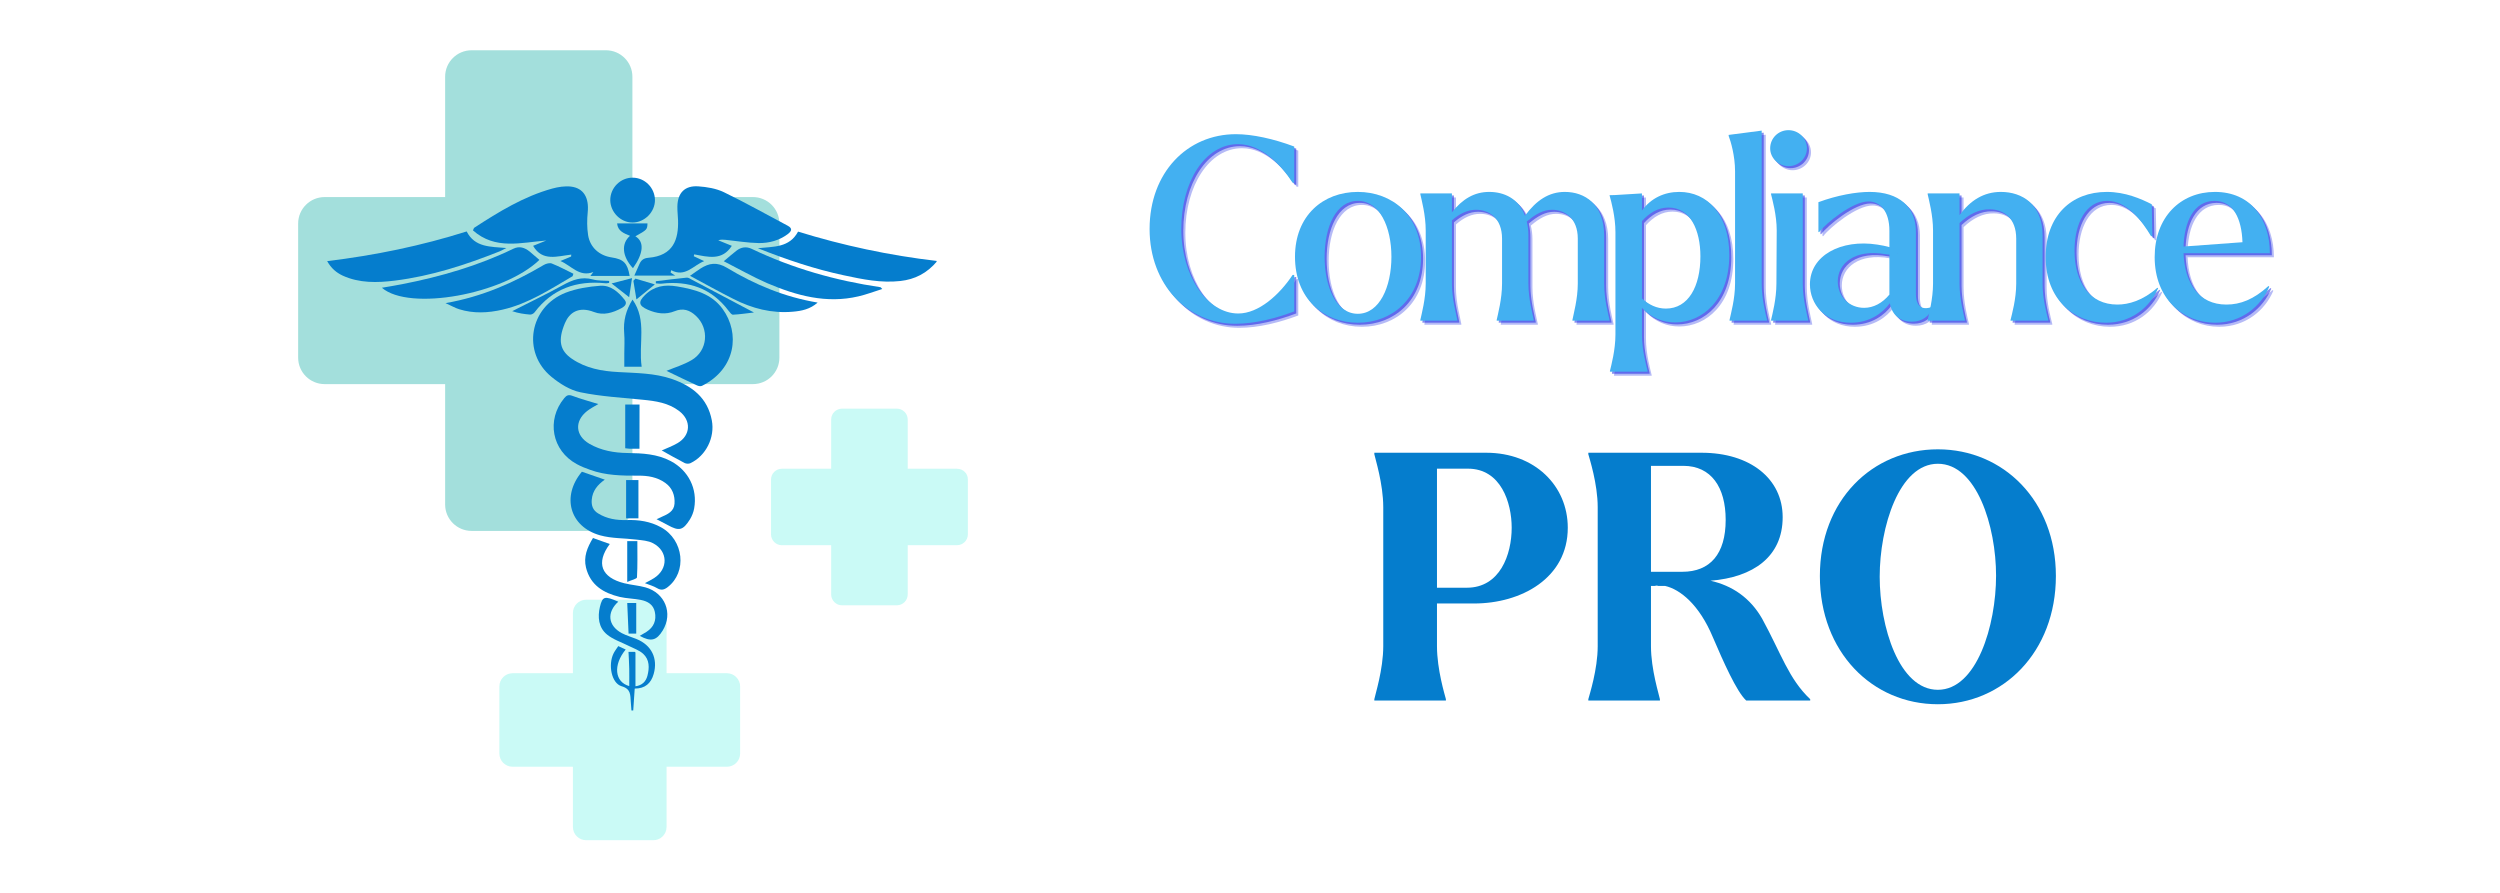
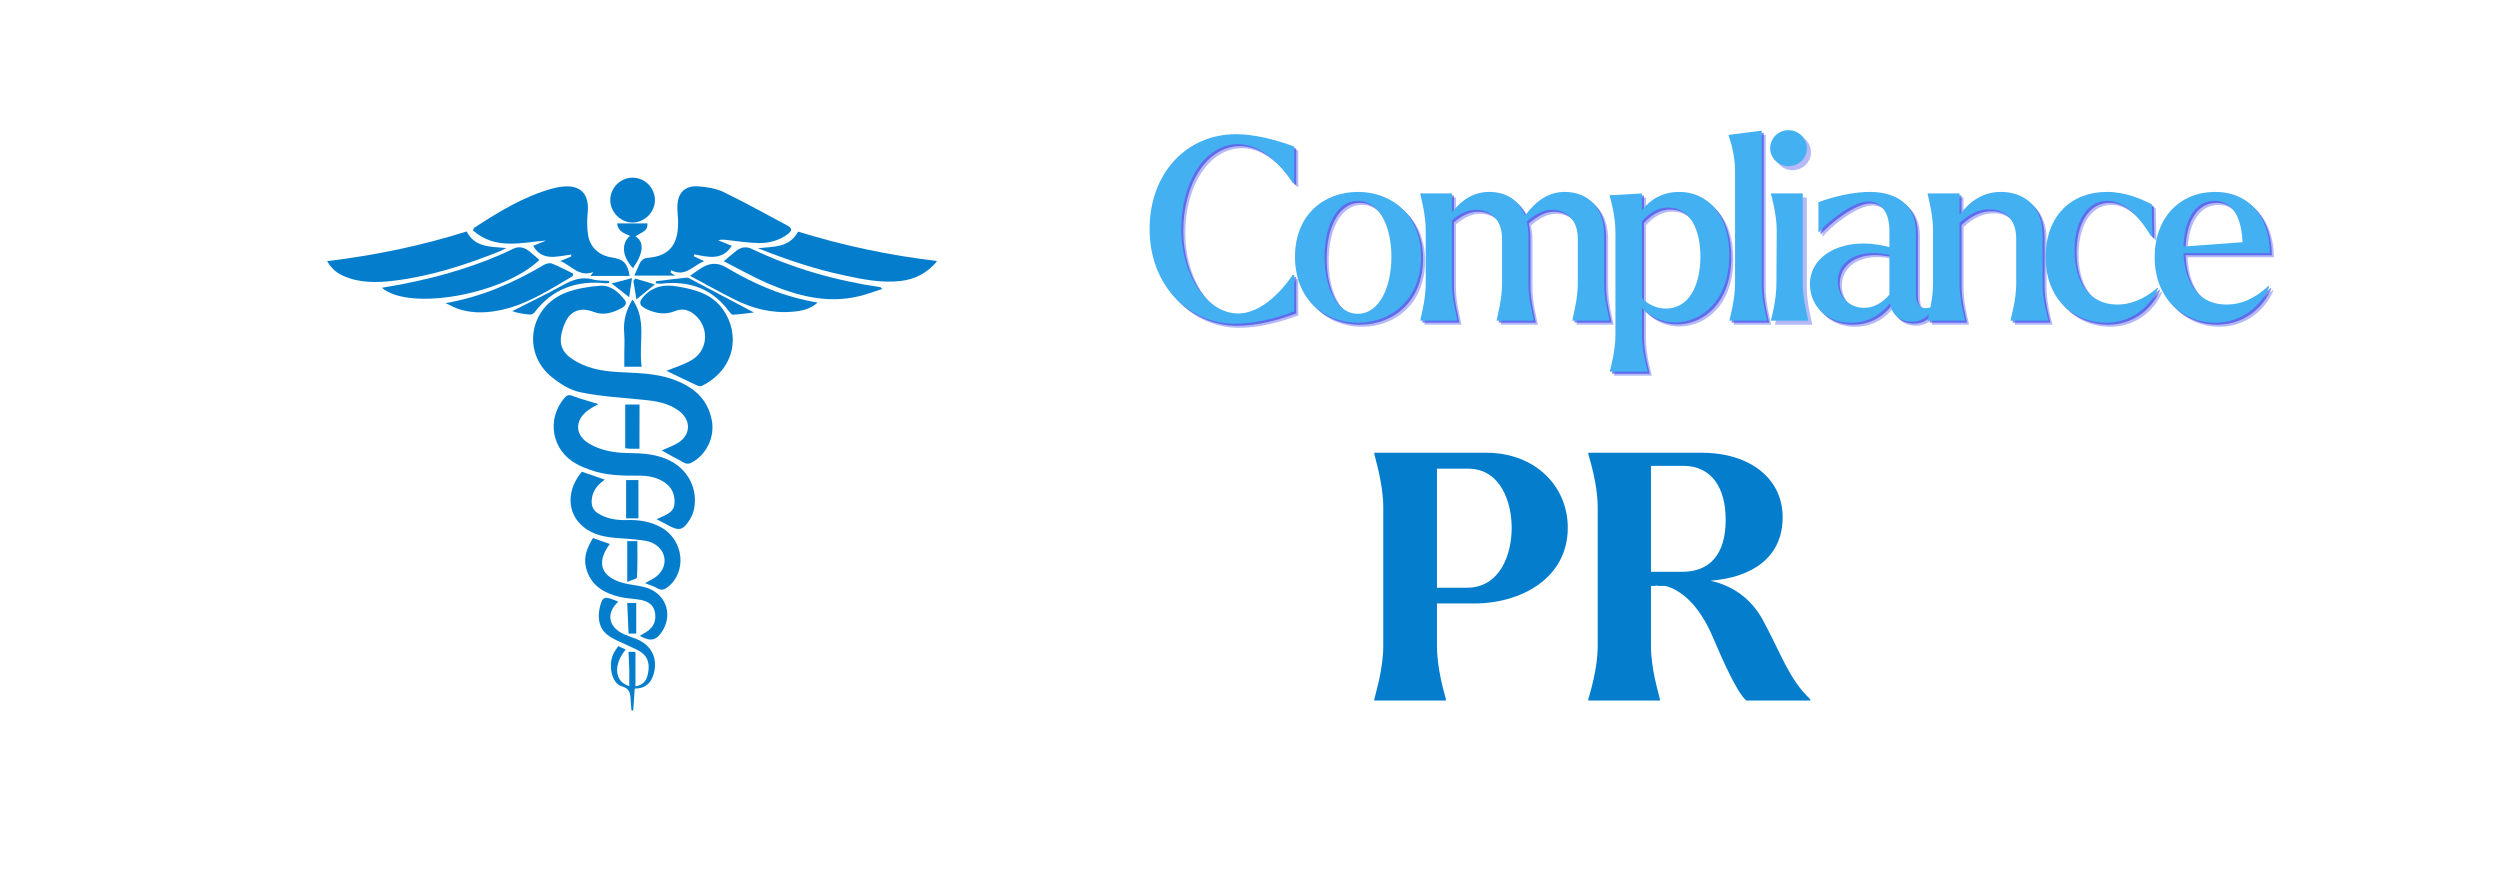
<svg xmlns="http://www.w3.org/2000/svg" width="350" zoomAndPan="magnify" viewBox="0 0 262.5 93.75" height="125" preserveAspectRatio="xMidYMid meet" version="1.0">
  <defs>
    <filter x="0%" y="0%" width="100%" height="100%" id="f5e4b6a3f5">
      <feColorMatrix values="0 0 0 0 1 0 0 0 0 1 0 0 0 0 1 0 0 0 1 0" color-interpolation-filters="sRGB" />
    </filter>
    <g />
    <mask id="fcff39db5b">
      <g filter="url(#f5e4b6a3f5)">
        <rect x="-26.25" width="315" fill="#000000" y="-9.375" height="112.5" fill-opacity="0.36" />
      </g>
    </mask>
    <clipPath id="cb5905b353">
      <path d="M 0.305 0.238 L 51 0.238 L 51 51 L 0.305 51 Z M 0.305 0.238 " clip-rule="nonzero" />
    </clipPath>
    <clipPath id="a526899799">
      <path d="M 21 37 L 70.645 37 L 70.645 83.262 L 21 83.262 Z M 21 37 " clip-rule="nonzero" />
    </clipPath>
    <clipPath id="26960221fd">
-       <rect x="0" width="71" y="0" height="84" />
-     </clipPath>
+       </clipPath>
    <clipPath id="e3ababc49f">
      <path d="M 34.348 24 L 54 24 L 54 30 L 34.348 30 Z M 34.348 24 " clip-rule="nonzero" />
    </clipPath>
    <clipPath id="583619bd0b">
      <path d="M 79 24 L 98.344 24 L 98.344 30 L 79 30 Z M 79 24 " clip-rule="nonzero" />
    </clipPath>
    <clipPath id="aebdddc6be">
      <path d="M 62 62 L 69 62 L 69 74.602 L 62 74.602 Z M 62 62 " clip-rule="nonzero" />
    </clipPath>
    <clipPath id="f61b11bd86">
      <path d="M 64 18.676 L 69 18.676 L 69 24 L 64 24 Z M 64 18.676 " clip-rule="nonzero" />
    </clipPath>
  </defs>
  <g mask="url(#fcff39db5b)">
    <g transform="matrix(1, 0, 0, 1, 31, 5)">
      <g clip-path="url(#26960221fd)">
        <g clip-path="url(#cb5905b353)">
          <path fill="#00a79d" d="M 48.051 15.691 L 35.402 15.691 L 35.402 3.055 C 35.402 1.52 34.156 0.277 32.617 0.277 L 18.52 0.277 C 16.984 0.277 15.738 1.52 15.738 3.055 L 15.738 15.691 L 3.09 15.691 C 1.551 15.691 0.305 16.938 0.305 18.473 L 0.305 32.551 C 0.305 34.09 1.551 35.332 3.09 35.332 L 15.738 35.332 L 15.738 47.969 C 15.738 49.504 16.984 50.746 18.52 50.746 L 32.617 50.746 C 34.156 50.746 35.402 49.504 35.402 47.969 L 35.402 35.332 L 48.051 35.332 C 49.59 35.332 50.836 34.09 50.836 32.551 L 50.836 18.473 C 50.836 16.938 49.59 15.691 48.051 15.691 Z M 48.051 15.691 " fill-opacity="1" fill-rule="nonzero" />
        </g>
        <g clip-path="url(#a526899799)">
          <path fill="#6bf2e5" d="M 46.715 67.078 L 46.715 74.117 C 46.715 74.887 46.094 75.508 45.324 75.508 L 38.988 75.508 L 38.988 81.836 C 38.988 82.602 38.367 83.223 37.598 83.223 L 30.551 83.223 C 29.781 83.223 29.156 82.602 29.156 81.836 L 29.156 75.508 L 22.824 75.508 C 22.055 75.508 21.434 74.887 21.434 74.117 L 21.434 67.078 C 21.434 66.309 22.055 65.688 22.824 65.688 L 29.156 65.688 L 29.156 59.359 C 29.156 58.594 29.781 57.969 30.551 57.969 L 37.598 57.969 C 38.367 57.969 38.988 58.594 38.988 59.359 L 38.988 65.688 L 45.324 65.688 C 46.074 65.688 46.715 66.309 46.715 67.078 Z M 69.488 44.219 L 64.309 44.219 L 64.309 39.043 C 64.309 38.422 63.797 37.91 63.172 37.91 L 57.406 37.91 C 56.785 37.91 56.273 38.422 56.273 39.043 L 56.273 44.219 L 51.09 44.219 C 50.469 44.219 49.957 44.73 49.957 45.352 L 49.957 51.113 C 49.957 51.734 50.469 52.246 51.09 52.246 L 56.273 52.246 L 56.273 57.422 C 56.273 58.043 56.785 58.555 57.406 58.555 L 63.172 58.555 C 63.797 58.555 64.309 58.043 64.309 57.422 L 64.309 52.246 L 69.488 52.246 C 70.113 52.246 70.625 51.734 70.625 51.113 L 70.625 45.352 C 70.645 44.73 70.129 44.219 69.488 44.219 Z M 69.488 44.219 " fill-opacity="1" fill-rule="nonzero" />
        </g>
      </g>
    </g>
  </g>
  <path fill="#057dcd" d="M 69.48 47.297 C 69.961 47.078 70.582 46.855 71.145 46.527 C 72.527 45.715 72.609 44.16 71.324 43.168 C 70.191 42.297 68.848 42.105 67.477 41.973 C 65.301 41.754 63.094 41.633 60.957 41.191 C 59.867 40.973 58.781 40.289 57.902 39.566 C 54.773 37 55.586 32.23 59.395 30.734 C 60.527 30.297 61.801 30.094 63.023 30.004 C 64.117 29.926 64.93 30.656 65.582 31.477 C 65.922 31.898 65.559 32.191 65.25 32.359 C 64.348 32.84 63.375 33.152 62.371 32.762 C 60.699 32.109 59.754 32.891 59.324 33.914 C 58.562 35.719 58.773 36.812 60.066 37.684 C 61.531 38.676 63.203 38.977 64.93 39.066 C 66.824 39.176 68.738 39.168 70.562 39.797 C 72.688 40.539 74.293 41.773 74.742 44.141 C 75.082 45.926 74.133 47.867 72.477 48.641 C 72.316 48.711 72.055 48.699 71.895 48.621 C 71.055 48.191 70.242 47.719 69.48 47.297 Z M 69.48 47.297 " fill-opacity="1" fill-rule="nonzero" />
  <path fill="#057dcd" d="M 70.414 28.621 C 70.512 28.68 70.602 28.75 70.902 28.941 C 69.359 28.941 68.016 28.941 66.602 28.941 C 66.781 28.539 66.973 28.129 67.145 27.719 C 67.324 27.309 67.594 27.105 68.086 27.066 C 70.715 26.855 71.254 25.113 71.195 23.137 C 71.184 22.656 71.113 22.164 71.125 21.684 C 71.145 20.262 71.895 19.469 73.32 19.566 C 74.23 19.629 75.195 19.789 76.008 20.18 C 78.281 21.281 80.488 22.527 82.723 23.707 C 83.305 24.02 83.043 24.328 82.703 24.59 C 81.812 25.254 80.758 25.531 79.676 25.523 C 78.512 25.504 77.348 25.301 76.188 25.184 C 75.945 25.164 75.707 25.133 75.414 25.23 C 75.895 25.434 76.379 25.625 76.84 25.812 C 75.824 27.406 74.344 26.977 72.887 26.707 C 72.879 26.777 72.859 26.848 72.848 26.906 C 73.188 27.066 73.52 27.227 73.941 27.418 C 72.777 27.867 71.965 29.152 70.473 28.371 C 70.453 28.449 70.434 28.539 70.414 28.621 Z M 70.414 28.621 " fill-opacity="1" fill-rule="nonzero" />
  <path fill="#057dcd" d="M 61.992 28.973 C 62.152 28.762 62.23 28.66 62.301 28.562 C 60.828 29.133 60.008 27.898 58.844 27.406 C 59.273 27.227 59.613 27.086 59.965 26.938 C 59.977 26.867 59.977 26.797 59.984 26.734 C 58.523 26.895 56.949 27.496 55.977 25.812 C 56.406 25.633 56.887 25.441 57.359 25.254 C 54.703 25.465 52.008 26.266 49.66 24.191 C 49.742 24.031 49.75 23.938 49.801 23.91 C 52.379 22.234 54.992 20.629 57.992 19.797 C 58.613 19.629 59.305 19.52 59.938 19.59 C 61.289 19.75 61.859 20.762 61.711 22.285 C 61.629 23.078 61.629 23.898 61.75 24.68 C 61.949 25.973 62.922 26.836 64.215 27.027 C 65.48 27.219 65.883 27.617 66.113 28.973 C 64.77 28.973 63.426 28.973 61.992 28.973 Z M 61.992 28.973 " fill-opacity="1" fill-rule="nonzero" />
  <path fill="#057dcd" d="M 62.824 42.426 C 62.422 42.664 62.012 42.875 61.648 43.156 C 60.297 44.219 60.406 45.742 61.883 46.598 C 63.113 47.309 64.488 47.547 65.891 47.566 C 67.453 47.59 69.008 47.66 70.441 48.422 C 72.285 49.402 73.258 51.328 72.887 53.383 C 72.816 53.785 72.656 54.184 72.449 54.527 C 71.707 55.707 71.305 55.789 70.121 55.137 C 69.762 54.938 69.391 54.746 68.938 54.516 C 69.16 54.414 69.309 54.344 69.469 54.273 C 70.113 53.996 70.773 53.684 70.824 52.891 C 70.883 52.031 70.602 51.238 69.859 50.707 C 69.008 50.094 68.016 49.934 67.016 49.945 C 65.301 49.953 63.594 49.926 61.961 49.332 C 61.48 49.164 61 48.973 60.559 48.73 C 57.941 47.309 57.348 44.09 59.246 41.805 C 59.496 41.504 59.695 41.414 60.098 41.562 C 60.98 41.895 61.891 42.133 62.824 42.426 Z M 62.824 42.426 " fill-opacity="1" fill-rule="nonzero" />
  <g clip-path="url(#e3ababc49f)">
    <path fill="#057dcd" d="M 34.352 27.418 C 39.406 26.805 44.246 25.805 49 24.301 C 49.852 25.984 51.484 25.895 53.16 26.043 C 52.859 26.195 52.668 26.305 52.457 26.395 C 48.898 27.809 45.27 28.992 41.449 29.465 C 39.605 29.695 37.742 29.742 35.984 28.941 C 35.312 28.621 34.781 28.18 34.352 27.418 Z M 34.352 27.418 " fill-opacity="1" fill-rule="nonzero" />
  </g>
  <g clip-path="url(#583619bd0b)">
    <path fill="#057dcd" d="M 98.414 27.406 C 97.328 28.711 96.047 29.332 94.551 29.504 C 92.539 29.734 90.574 29.332 88.617 28.91 C 85.57 28.262 82.621 27.277 79.574 26.062 C 81.238 25.883 82.883 26.023 83.797 24.32 C 88.508 25.773 93.34 26.816 98.414 27.406 Z M 98.414 27.406 " fill-opacity="1" fill-rule="nonzero" />
  </g>
  <path fill="#057dcd" d="M 69.98 38.938 C 70.832 38.586 71.777 38.305 72.598 37.824 C 74.32 36.84 74.512 34.496 73.059 33.152 C 72.418 32.551 71.707 32.32 70.852 32.672 C 69.883 33.07 68.938 32.922 68.016 32.52 C 67.055 32.098 66.992 31.699 67.727 30.977 C 68.68 30.035 69.789 29.855 71.094 30.074 C 72.949 30.387 74.723 30.848 75.875 32.441 C 77.719 34.977 77.289 38.715 73.711 40.512 C 73.57 40.582 73.34 40.539 73.188 40.469 C 72.105 39.969 71.035 39.449 69.98 38.938 Z M 69.98 38.938 " fill-opacity="1" fill-rule="nonzero" />
  <path fill="#057dcd" d="M 61.098 49.531 C 61.871 49.805 62.645 50.074 63.504 50.363 C 62.734 50.906 62.211 51.547 62.133 52.48 C 62.082 53.113 62.273 53.582 62.793 53.902 C 63.715 54.477 64.738 54.637 65.812 54.605 C 67.062 54.566 68.285 54.746 69.41 55.367 C 71.805 56.691 72.168 60.059 70.102 61.652 C 69.719 61.945 69.41 62.004 68.988 61.754 C 68.617 61.531 68.195 61.422 67.715 61.23 C 68.066 61.043 68.387 60.891 68.68 60.699 C 70.18 59.738 70.152 57.875 68.578 57.043 C 68.066 56.77 67.426 56.73 66.832 56.66 C 65.559 56.5 64.227 56.551 63.016 56.211 C 59.805 55.309 58.934 52.109 61.098 49.531 Z M 61.098 49.531 " fill-opacity="1" fill-rule="nonzero" />
  <path fill="#057dcd" d="M 56.637 27.289 C 52.898 30.895 42.984 32.711 40.098 30.215 C 40.867 30.086 41.57 29.965 42.262 29.832 C 46.281 29.043 50.203 27.91 53.91 26.113 C 54.531 25.812 55.094 25.996 55.605 26.406 C 55.957 26.695 56.297 26.996 56.637 27.289 Z M 56.637 27.289 " fill-opacity="1" fill-rule="nonzero" />
  <path fill="#057dcd" d="M 75.996 27.43 C 76.547 26.965 76.918 26.645 77.301 26.344 C 77.801 25.945 78.352 25.855 78.934 26.133 C 83.223 28.18 87.746 29.465 92.449 30.156 C 92.469 30.156 92.477 30.184 92.637 30.344 C 91.746 30.625 90.965 30.926 90.141 31.117 C 86.773 31.91 83.613 31.035 80.559 29.734 C 79.023 29.062 77.57 28.23 75.996 27.43 Z M 75.996 27.43 " fill-opacity="1" fill-rule="nonzero" />
  <path fill="#057dcd" d="M 72.449 28.961 C 72.93 28.629 73.219 28.41 73.531 28.211 C 74.453 27.617 75.273 27.477 76.348 28.129 C 79.254 29.883 82.371 31.188 85.852 31.77 C 85.07 32.469 84.168 32.652 83.234 32.73 C 81.027 32.922 78.973 32.391 77.027 31.398 C 75.523 30.645 74.062 29.824 72.449 28.961 Z M 72.449 28.961 " fill-opacity="1" fill-rule="nonzero" />
  <path fill="#057dcd" d="M 60.125 29 C 57.77 30.375 55.484 31.891 52.77 32.512 C 51.254 32.863 49.719 32.941 48.215 32.469 C 47.785 32.34 47.395 32.098 46.781 31.828 C 50.664 31.148 53.961 29.672 57.117 27.809 C 57.348 27.68 57.719 27.578 57.941 27.668 C 58.715 27.98 59.453 28.371 60.207 28.742 C 60.176 28.82 60.156 28.91 60.125 29 Z M 60.125 29 " fill-opacity="1" fill-rule="nonzero" />
  <path fill="#057dcd" d="M 62.262 56.492 C 62.883 56.711 63.453 56.922 64.027 57.121 C 62.543 59.105 63.125 60.641 65.551 61.242 C 66.281 61.422 67.043 61.473 67.766 61.672 C 69.84 62.254 70.684 64.398 69.59 66.195 C 68.938 67.258 68.355 67.418 67.176 66.766 C 67.434 66.605 67.676 66.477 67.895 66.336 C 68.637 65.855 68.949 65.141 68.758 64.25 C 68.598 63.469 67.996 63.137 67.305 62.996 C 66.562 62.848 65.801 62.848 65.07 62.676 C 63.375 62.266 61.992 61.453 61.531 59.598 C 61.258 58.477 61.648 57.504 62.262 56.492 Z M 62.262 56.492 " fill-opacity="1" fill-rule="nonzero" />
  <g clip-path="url(#aebdddc6be)">
    <path fill="#057dcd" d="M 64.918 63.176 C 63.684 64.309 63.836 65.695 65.281 66.477 C 65.77 66.734 66.32 66.887 66.832 67.098 C 68.418 67.738 69.098 69.141 68.637 70.766 C 68.355 71.758 67.734 72.301 66.645 72.301 C 66.582 73.164 66.531 73.996 66.473 74.836 C 66.422 74.836 66.371 74.836 66.32 74.836 C 66.293 74.445 66.262 74.055 66.23 73.664 C 66.172 72.973 66.262 72.34 65.258 72.051 C 64.207 71.738 63.836 69.812 64.418 68.621 C 64.547 68.359 64.727 68.129 64.918 67.84 C 65.188 67.961 65.441 68.078 65.699 68.199 C 64.355 69.832 64.539 71.609 66.07 72.039 C 66.07 71.438 66.082 70.836 66.07 70.234 C 66.062 69.652 66.02 69.07 65.992 68.449 C 66.262 68.449 66.473 68.449 66.664 68.449 C 66.691 68.48 66.723 68.5 66.723 68.52 C 66.723 69.695 66.723 70.855 66.723 72.059 C 67.414 71.969 67.816 71.566 67.977 70.965 C 68.195 70.133 68.215 69.262 67.523 68.641 C 67.113 68.27 66.531 68.078 66.02 67.82 C 65.25 67.43 64.379 67.156 63.727 66.617 C 62.852 65.895 62.734 64.793 62.992 63.719 C 63.266 62.598 63.477 62.555 64.918 63.176 Z M 64.918 63.176 " fill-opacity="1" fill-rule="nonzero" />
  </g>
  <g clip-path="url(#f61b11bd86)">
    <path fill="#057dcd" d="M 66.414 23.367 C 65.168 23.367 64.098 22.285 64.078 21.031 C 64.066 19.73 65.141 18.645 66.434 18.656 C 67.695 18.656 68.746 19.707 68.77 20.98 C 68.789 22.254 67.684 23.367 66.414 23.367 Z M 66.414 23.367 " fill-opacity="1" fill-rule="nonzero" />
  </g>
  <path fill="#057dcd" d="M 67.375 38.504 C 66.691 38.504 66.191 38.504 65.551 38.504 C 65.551 38.043 65.551 37.594 65.551 37.152 C 65.551 36.422 65.602 35.688 65.539 34.957 C 65.43 33.695 65.73 32.551 66.414 31.457 C 67.965 33.633 67.023 36.098 67.375 38.504 Z M 67.375 38.504 " fill-opacity="1" fill-rule="nonzero" />
  <path fill="#057dcd" d="M 66.152 24.762 C 65.52 24.5 64.867 24.27 64.797 23.457 C 65.891 23.457 66.945 23.457 67.984 23.457 C 67.965 24.098 67.945 24.129 66.715 24.812 C 67.676 25.383 67.574 26.598 66.461 28.16 C 65.328 26.945 65.199 25.574 66.152 24.762 Z M 66.152 24.762 " fill-opacity="1" fill-rule="nonzero" />
  <path fill="#057dcd" d="M 67.145 47.117 C 66.762 47.117 66.453 47.117 66.141 47.117 C 66 47.117 65.859 47.086 65.648 47.066 C 65.648 45.531 65.648 44.031 65.648 42.477 C 66.113 42.477 66.613 42.477 67.152 42.477 C 67.145 44 67.145 45.504 67.145 47.117 Z M 67.145 47.117 " fill-opacity="1" fill-rule="nonzero" />
  <path fill="#057dcd" d="M 68.859 29.531 C 69.941 29.402 71.023 29.254 72.105 29.152 C 72.277 29.133 72.469 29.273 72.637 29.363 C 74.754 30.477 76.859 31.59 79.164 32.812 C 78.344 32.902 77.648 33.012 76.957 33.043 C 76.816 33.051 76.629 32.801 76.508 32.641 C 74.723 30.266 72.316 29.453 69.449 29.785 C 69.258 29.805 69.059 29.762 68.867 29.754 C 68.859 29.664 68.859 29.594 68.859 29.531 Z M 68.859 29.531 " fill-opacity="1" fill-rule="nonzero" />
  <path fill="#057dcd" d="M 63.957 29.703 C 63.824 29.723 63.695 29.762 63.566 29.742 C 60.539 29.434 58 30.316 56.125 32.801 C 56.027 32.93 55.805 33.043 55.656 33.031 C 55.035 32.98 54.414 32.891 53.781 32.672 C 55.547 31.77 57.328 30.918 59.055 29.965 C 60.086 29.395 61.07 29.012 62.262 29.344 C 62.805 29.492 63.395 29.453 63.965 29.492 C 63.965 29.562 63.965 29.633 63.957 29.703 Z M 63.957 29.703 " fill-opacity="1" fill-rule="nonzero" />
  <path fill="#057dcd" d="M 65.742 50.406 C 66.191 50.406 66.602 50.406 67.035 50.406 C 67.035 51.758 67.035 53.062 67.035 54.426 C 66.582 54.426 66.191 54.426 65.742 54.426 C 65.742 53.094 65.742 51.789 65.742 50.406 Z M 65.742 50.406 " fill-opacity="1" fill-rule="nonzero" />
  <path fill="#057dcd" d="M 65.859 56.82 C 66.23 56.82 66.562 56.82 66.922 56.82 C 66.922 58.105 66.953 59.367 66.883 60.621 C 66.875 60.781 66.312 60.902 65.859 61.102 C 65.859 59.547 65.859 58.227 65.859 56.82 Z M 65.859 56.82 " fill-opacity="1" fill-rule="nonzero" />
-   <path fill="#057dcd" d="M 66.805 66.527 C 66.461 66.527 66.262 66.527 66 66.527 C 65.949 65.453 65.91 64.422 65.859 63.316 C 66.18 63.316 66.473 63.316 66.805 63.316 C 66.805 64.359 66.805 65.414 66.805 66.527 Z M 66.805 66.527 " fill-opacity="1" fill-rule="nonzero" />
+   <path fill="#057dcd" d="M 66.805 66.527 C 66.461 66.527 66.262 66.527 66 66.527 C 65.949 65.453 65.91 64.422 65.859 63.316 C 66.18 63.316 66.473 63.316 66.805 63.316 Z M 66.805 66.527 " fill-opacity="1" fill-rule="nonzero" />
  <path fill="#057dcd" d="M 66.723 29.254 C 67.363 29.441 67.996 29.633 68.758 29.863 C 68.035 30.445 67.504 30.875 66.824 31.438 C 66.703 30.734 66.602 30.113 66.504 29.484 C 66.574 29.402 66.652 29.324 66.723 29.254 Z M 66.723 29.254 " fill-opacity="1" fill-rule="nonzero" />
  <path fill="#057dcd" d="M 66.363 29.203 C 66.23 30.023 66.152 30.574 66.062 31.207 C 65.441 30.727 64.93 30.324 64.215 29.762 C 64.949 29.574 65.539 29.414 66.363 29.203 Z M 66.363 29.203 " fill-opacity="1" fill-rule="nonzero" />
  <g fill="#0c1be1" fill-opacity="0.302">
    <g transform="translate(120.336, 34.094)">
      <g>
        <path d="M 9.781 0.328 C 11.844 0.328 14.016 -0.234 15.984 -0.969 L 15.984 -4.797 L 15.812 -4.797 C 14.422 -2.703 12.25 -0.75 10.109 -0.75 C 6.891 -0.75 4.125 -4.641 4.125 -9.656 C 4.125 -14.594 6.625 -18.531 10.078 -18.531 C 12.547 -18.531 14.594 -16.359 15.812 -14.484 L 15.984 -14.484 L 15.984 -18.281 C 13.812 -19.094 11.609 -19.578 9.859 -19.578 C 4.75 -19.578 0.797 -15.547 0.797 -9.625 C 0.797 -3.75 4.828 0.328 9.781 0.328 Z M 9.781 0.328 " />
      </g>
    </g>
  </g>
  <g fill="#0c1be1" fill-opacity="0.302">
    <g transform="translate(135.698, 34.094)">
      <g>
        <path d="M 7.297 0.219 C 10.906 0.219 13.938 -2.328 13.938 -6.703 C 13.938 -11.047 10.906 -13.516 7.297 -13.516 C 3.672 -13.516 0.703 -11.047 0.703 -6.703 C 0.703 -2.328 3.672 0.219 7.297 0.219 Z M 7.297 -0.719 C 5.016 -0.719 3.812 -3.562 3.812 -6.703 C 3.812 -9.844 5.016 -12.578 7.297 -12.578 C 9.578 -12.578 10.828 -9.844 10.828 -6.703 C 10.828 -3.547 9.578 -0.719 7.297 -0.719 Z M 7.297 -0.719 " />
      </g>
    </g>
  </g>
  <g fill="#0c1be1" fill-opacity="0.302">
    <g transform="translate(148.486, 34.094)">
      <g>
        <path d="M 20.375 -3.891 L 20.375 -8.953 C 20.375 -12.219 18.344 -13.516 16.25 -13.516 C 14.562 -13.516 13.25 -12.625 12.062 -11.016 C 11.422 -12.797 9.891 -13.516 8.312 -13.516 C 6.734 -13.516 5.5 -12.766 4.391 -11.375 L 4.391 -13.359 L 1.078 -13.359 L 1.078 -13.266 C 1.203 -12.688 1.641 -11.078 1.641 -9.469 L 1.641 -3.891 C 1.641 -2.281 1.203 -0.672 1.078 -0.078 L 1.078 0 L 4.953 0 L 4.953 -0.078 C 4.859 -0.672 4.391 -2.281 4.391 -3.891 L 4.391 -10.531 C 5.234 -11.266 6.062 -11.641 6.922 -11.641 C 8.312 -11.641 9.656 -10.75 9.656 -8.609 L 9.656 -3.891 C 9.656 -2.281 9.219 -0.672 9.094 -0.078 L 9.094 0 L 12.984 0 L 12.984 -0.078 C 12.875 -0.672 12.422 -2.281 12.422 -3.891 L 12.422 -8.953 C 12.422 -9.484 12.359 -9.969 12.25 -10.406 C 13.188 -11.203 14 -11.641 14.906 -11.641 C 16.281 -11.641 17.609 -10.719 17.609 -8.609 L 17.609 -3.891 C 17.609 -2.281 17.156 -0.672 17.047 -0.078 L 17.047 0 L 20.938 0 L 20.938 -0.078 C 20.812 -0.672 20.375 -2.281 20.375 -3.891 Z M 20.375 -3.891 " />
      </g>
    </g>
  </g>
  <g fill="#0c1be1" fill-opacity="0.302">
    <g transform="translate(168.485, 34.094)">
      <g>
        <path d="M 8.266 -13.516 C 6.703 -13.516 5.312 -12.875 4.344 -11.562 L 4.344 -13.359 L 1.531 -13.188 L 0.938 -13.172 L 0.969 -13.062 C 1.125 -12.5 1.562 -10.906 1.562 -9.297 L 1.562 1.469 C 1.562 3.078 1.125 4.688 0.984 5.281 L 0.984 5.359 L 4.938 5.359 L 4.938 5.281 C 4.797 4.688 4.344 3.078 4.344 1.469 L 4.344 -1.344 C 5.328 -0.266 6.594 0.188 7.828 0.188 C 10.641 0.188 13.516 -2.125 13.516 -6.891 C 13.516 -11.188 11.188 -13.516 8.266 -13.516 Z M 6.859 -1.266 C 5.875 -1.266 5.047 -1.688 4.344 -2.328 L 4.344 -10.453 C 5.125 -11.312 6.031 -11.875 7.125 -11.875 C 9.438 -11.875 10.484 -9.484 10.484 -6.75 C 10.484 -3.594 9.219 -1.266 6.859 -1.266 Z M 6.859 -1.266 " />
      </g>
    </g>
  </g>
  <g fill="#0c1be1" fill-opacity="0.302">
    <g transform="translate(180.952, 34.094)">
      <g>
        <path d="M 1.078 0 L 5.016 0 L 5.016 -0.078 C 4.875 -0.672 4.453 -2.281 4.453 -3.891 L 4.453 -19.953 L 1.562 -19.578 L 0.984 -19.5 L 0.984 -19.391 C 1.203 -18.844 1.656 -17.297 1.656 -15.688 L 1.656 -3.891 C 1.656 -2.281 1.203 -0.672 1.078 -0.078 Z M 1.078 0 " />
      </g>
    </g>
  </g>
  <g fill="#0c1be1" fill-opacity="0.302">
    <g transform="translate(185.107, 34.094)">
      <g>
        <path d="M 3.109 -16.219 C 4.156 -16.219 5.047 -17.047 5.047 -18.094 C 5.047 -19.172 4.156 -20 3.109 -20 C 2.062 -20 1.188 -19.172 1.188 -18.094 C 1.188 -17.047 2.094 -16.219 3.109 -16.219 Z M 1.281 0 L 5.172 0 L 5.172 -0.078 C 5.062 -0.672 4.609 -2.281 4.609 -3.891 L 4.609 -13.359 L 1.281 -13.359 L 1.281 -13.266 C 1.422 -12.688 1.875 -11.078 1.875 -9.469 L 1.844 -3.891 C 1.844 -2.281 1.422 -0.672 1.281 -0.078 Z M 1.281 0 " />
      </g>
    </g>
  </g>
  <g fill="#0c1be1" fill-opacity="0.302">
    <g transform="translate(189.611, 34.094)">
      <g>
        <path d="M 13.703 -1.453 C 12.609 -1.047 11.984 -1.5 11.984 -2.844 L 11.984 -9.359 C 11.984 -11.906 10.25 -13.516 7.125 -13.516 C 5.719 -13.516 3.734 -13.172 1.75 -12.438 L 1.75 -9.297 L 1.828 -9.297 C 2.5 -10.188 5.312 -12.516 7 -12.516 C 8.266 -12.516 9.203 -11.453 9.203 -9.438 L 9.203 -7.719 C 8.844 -7.828 8.422 -7.906 7.938 -7.984 C 4.125 -8.578 0.859 -6.844 0.859 -3.812 C 0.859 -1.766 2.391 0.219 5.141 0.219 C 7.125 0.219 8.469 -0.781 9.25 -1.828 C 9.469 -0.594 10.328 0.109 11.562 0.109 C 12.625 0.109 13.406 -0.453 13.734 -1.375 Z M 6.547 -1.344 C 5.016 -1.344 3.781 -2.5 3.781 -4.125 C 3.781 -6 5.578 -7.562 8.844 -6.969 C 8.984 -6.938 9.094 -6.938 9.203 -6.938 L 9.203 -2.734 C 8.469 -1.844 7.531 -1.344 6.547 -1.344 Z M 10.078 -7.078 L 10.062 -7.109 C 10.109 -7.109 10.109 -7.109 10.078 -7.078 Z M 10.078 -7.078 " />
      </g>
    </g>
  </g>
  <g fill="#0c1be1" fill-opacity="0.302">
    <g transform="translate(201.755, 34.094)">
      <g>
        <path d="M 13.141 -3.891 L 13.141 -8.953 C 13.141 -12.219 11 -13.516 8.766 -13.516 C 6.969 -13.516 5.547 -12.625 4.422 -11.078 L 4.422 -13.359 L 1.078 -13.359 L 1.078 -13.266 C 1.203 -12.688 1.641 -11.078 1.641 -9.469 L 1.641 -3.891 C 1.641 -2.281 1.203 -0.672 1.078 -0.078 L 1.078 0 L 4.984 0 L 4.984 -0.078 C 4.859 -0.672 4.422 -2.281 4.422 -3.891 L 4.422 -10.25 C 5.422 -11.188 6.484 -11.719 7.609 -11.688 C 9.031 -11.688 10.375 -10.781 10.375 -8.609 L 10.375 -3.891 C 10.375 -2.281 9.922 -0.672 9.781 -0.078 L 9.781 0 L 13.734 0 L 13.734 -0.078 C 13.594 -0.672 13.141 -2.281 13.141 -3.891 Z M 13.141 -3.891 " />
      </g>
    </g>
  </g>
  <g fill="#0c1be1" fill-opacity="0.302">
    <g transform="translate(214.516, 34.094)">
      <g>
        <path d="M 7.031 0.219 C 9.656 0.219 11.609 -1.344 12.516 -3.406 L 12.438 -3.453 C 10.891 -2.094 9.406 -1.688 8.234 -1.688 C 5.328 -1.688 3.75 -4 3.734 -7.344 C 3.734 -10.141 4.875 -12.578 7.188 -12.578 C 9.25 -12.578 10.859 -10.406 11.766 -8.875 L 11.906 -8.875 L 11.844 -12.219 C 10.703 -12.797 9.062 -13.516 7.125 -13.516 C 3.406 -13.516 0.703 -11.016 0.703 -6.672 C 0.703 -2.203 3.703 0.219 7.031 0.219 Z M 7.031 0.219 " />
      </g>
    </g>
  </g>
  <g fill="#0c1be1" fill-opacity="0.302">
    <g transform="translate(225.964, 34.094)">
      <g>
        <path d="M 8.234 -1.688 C 5.328 -1.688 3.859 -3.938 3.734 -7.078 L 12.797 -7.078 C 12.797 -10.703 10.781 -13.516 7.031 -13.516 C 3.406 -13.516 0.703 -10.859 0.703 -6.672 C 0.703 -2.281 3.703 0.219 7.047 0.219 C 9.844 0.219 11.875 -1.531 12.734 -3.562 L 12.656 -3.641 C 11.094 -2.219 9.703 -1.688 8.234 -1.688 Z M 7 -12.578 C 8.953 -12.578 9.844 -10.703 9.922 -8.234 L 3.734 -7.781 C 3.812 -10.344 4.797 -12.578 7 -12.578 Z M 7 -12.578 " />
      </g>
    </g>
  </g>
  <g fill="#0c1be1" fill-opacity="0.502">
    <g transform="translate(120.123, 33.88)">
      <g>
        <path d="M 9.781 0.328 C 11.844 0.328 14.016 -0.234 15.984 -0.969 L 15.984 -4.797 L 15.812 -4.797 C 14.422 -2.703 12.25 -0.75 10.109 -0.75 C 6.891 -0.75 4.125 -4.641 4.125 -9.656 C 4.125 -14.594 6.625 -18.531 10.078 -18.531 C 12.547 -18.531 14.594 -16.359 15.812 -14.484 L 15.984 -14.484 L 15.984 -18.281 C 13.812 -19.094 11.609 -19.578 9.859 -19.578 C 4.75 -19.578 0.797 -15.547 0.797 -9.625 C 0.797 -3.75 4.828 0.328 9.781 0.328 Z M 9.781 0.328 " />
      </g>
    </g>
  </g>
  <g fill="#0c1be1" fill-opacity="0.502">
    <g transform="translate(135.485, 33.88)">
      <g>
        <path d="M 7.297 0.219 C 10.906 0.219 13.938 -2.328 13.938 -6.703 C 13.938 -11.047 10.906 -13.516 7.297 -13.516 C 3.672 -13.516 0.703 -11.047 0.703 -6.703 C 0.703 -2.328 3.672 0.219 7.297 0.219 Z M 7.297 -0.719 C 5.016 -0.719 3.812 -3.562 3.812 -6.703 C 3.812 -9.844 5.016 -12.578 7.297 -12.578 C 9.578 -12.578 10.828 -9.844 10.828 -6.703 C 10.828 -3.547 9.578 -0.719 7.297 -0.719 Z M 7.297 -0.719 " />
      </g>
    </g>
  </g>
  <g fill="#0c1be1" fill-opacity="0.502">
    <g transform="translate(148.272, 33.88)">
      <g>
        <path d="M 20.375 -3.891 L 20.375 -8.953 C 20.375 -12.219 18.344 -13.516 16.25 -13.516 C 14.562 -13.516 13.25 -12.625 12.062 -11.016 C 11.422 -12.797 9.891 -13.516 8.312 -13.516 C 6.734 -13.516 5.5 -12.766 4.391 -11.375 L 4.391 -13.359 L 1.078 -13.359 L 1.078 -13.266 C 1.203 -12.688 1.641 -11.078 1.641 -9.469 L 1.641 -3.891 C 1.641 -2.281 1.203 -0.672 1.078 -0.078 L 1.078 0 L 4.953 0 L 4.953 -0.078 C 4.859 -0.672 4.391 -2.281 4.391 -3.891 L 4.391 -10.531 C 5.234 -11.266 6.062 -11.641 6.922 -11.641 C 8.312 -11.641 9.656 -10.75 9.656 -8.609 L 9.656 -3.891 C 9.656 -2.281 9.219 -0.672 9.094 -0.078 L 9.094 0 L 12.984 0 L 12.984 -0.078 C 12.875 -0.672 12.422 -2.281 12.422 -3.891 L 12.422 -8.953 C 12.422 -9.484 12.359 -9.969 12.25 -10.406 C 13.188 -11.203 14 -11.641 14.906 -11.641 C 16.281 -11.641 17.609 -10.719 17.609 -8.609 L 17.609 -3.891 C 17.609 -2.281 17.156 -0.672 17.047 -0.078 L 17.047 0 L 20.938 0 L 20.938 -0.078 C 20.812 -0.672 20.375 -2.281 20.375 -3.891 Z M 20.375 -3.891 " />
      </g>
    </g>
  </g>
  <g fill="#0c1be1" fill-opacity="0.502">
    <g transform="translate(168.272, 33.88)">
      <g>
        <path d="M 8.266 -13.516 C 6.703 -13.516 5.312 -12.875 4.344 -11.562 L 4.344 -13.359 L 1.531 -13.188 L 0.938 -13.172 L 0.969 -13.062 C 1.125 -12.5 1.562 -10.906 1.562 -9.297 L 1.562 1.469 C 1.562 3.078 1.125 4.688 0.984 5.281 L 0.984 5.359 L 4.938 5.359 L 4.938 5.281 C 4.797 4.688 4.344 3.078 4.344 1.469 L 4.344 -1.344 C 5.328 -0.266 6.594 0.188 7.828 0.188 C 10.641 0.188 13.516 -2.125 13.516 -6.891 C 13.516 -11.188 11.188 -13.516 8.266 -13.516 Z M 6.859 -1.266 C 5.875 -1.266 5.047 -1.688 4.344 -2.328 L 4.344 -10.453 C 5.125 -11.312 6.031 -11.875 7.125 -11.875 C 9.438 -11.875 10.484 -9.484 10.484 -6.75 C 10.484 -3.594 9.219 -1.266 6.859 -1.266 Z M 6.859 -1.266 " />
      </g>
    </g>
  </g>
  <g fill="#0c1be1" fill-opacity="0.502">
    <g transform="translate(180.738, 33.88)">
      <g>
        <path d="M 1.078 0 L 5.016 0 L 5.016 -0.078 C 4.875 -0.672 4.453 -2.281 4.453 -3.891 L 4.453 -19.953 L 1.562 -19.578 L 0.984 -19.5 L 0.984 -19.391 C 1.203 -18.844 1.656 -17.297 1.656 -15.688 L 1.656 -3.891 C 1.656 -2.281 1.203 -0.672 1.078 -0.078 Z M 1.078 0 " />
      </g>
    </g>
  </g>
  <g fill="#0c1be1" fill-opacity="0.502">
    <g transform="translate(184.894, 33.88)">
      <g>
-         <path d="M 3.109 -16.219 C 4.156 -16.219 5.047 -17.047 5.047 -18.094 C 5.047 -19.172 4.156 -20 3.109 -20 C 2.062 -20 1.188 -19.172 1.188 -18.094 C 1.188 -17.047 2.094 -16.219 3.109 -16.219 Z M 1.281 0 L 5.172 0 L 5.172 -0.078 C 5.062 -0.672 4.609 -2.281 4.609 -3.891 L 4.609 -13.359 L 1.281 -13.359 L 1.281 -13.266 C 1.422 -12.688 1.875 -11.078 1.875 -9.469 L 1.844 -3.891 C 1.844 -2.281 1.422 -0.672 1.281 -0.078 Z M 1.281 0 " />
-       </g>
+         </g>
    </g>
  </g>
  <g fill="#0c1be1" fill-opacity="0.502">
    <g transform="translate(189.397, 33.88)">
      <g>
        <path d="M 13.703 -1.453 C 12.609 -1.047 11.984 -1.5 11.984 -2.844 L 11.984 -9.359 C 11.984 -11.906 10.25 -13.516 7.125 -13.516 C 5.719 -13.516 3.734 -13.172 1.75 -12.438 L 1.75 -9.297 L 1.828 -9.297 C 2.5 -10.188 5.312 -12.516 7 -12.516 C 8.266 -12.516 9.203 -11.453 9.203 -9.438 L 9.203 -7.719 C 8.844 -7.828 8.422 -7.906 7.938 -7.984 C 4.125 -8.578 0.859 -6.844 0.859 -3.812 C 0.859 -1.766 2.391 0.219 5.141 0.219 C 7.125 0.219 8.469 -0.781 9.25 -1.828 C 9.469 -0.594 10.328 0.109 11.562 0.109 C 12.625 0.109 13.406 -0.453 13.734 -1.375 Z M 6.547 -1.344 C 5.016 -1.344 3.781 -2.5 3.781 -4.125 C 3.781 -6 5.578 -7.562 8.844 -6.969 C 8.984 -6.938 9.094 -6.938 9.203 -6.938 L 9.203 -2.734 C 8.469 -1.844 7.531 -1.344 6.547 -1.344 Z M 10.078 -7.078 L 10.062 -7.109 C 10.109 -7.109 10.109 -7.109 10.078 -7.078 Z M 10.078 -7.078 " />
      </g>
    </g>
  </g>
  <g fill="#0c1be1" fill-opacity="0.502">
    <g transform="translate(201.542, 33.88)">
      <g>
        <path d="M 13.141 -3.891 L 13.141 -8.953 C 13.141 -12.219 11 -13.516 8.766 -13.516 C 6.969 -13.516 5.547 -12.625 4.422 -11.078 L 4.422 -13.359 L 1.078 -13.359 L 1.078 -13.266 C 1.203 -12.688 1.641 -11.078 1.641 -9.469 L 1.641 -3.891 C 1.641 -2.281 1.203 -0.672 1.078 -0.078 L 1.078 0 L 4.984 0 L 4.984 -0.078 C 4.859 -0.672 4.422 -2.281 4.422 -3.891 L 4.422 -10.25 C 5.422 -11.188 6.484 -11.719 7.609 -11.688 C 9.031 -11.688 10.375 -10.781 10.375 -8.609 L 10.375 -3.891 C 10.375 -2.281 9.922 -0.672 9.781 -0.078 L 9.781 0 L 13.734 0 L 13.734 -0.078 C 13.594 -0.672 13.141 -2.281 13.141 -3.891 Z M 13.141 -3.891 " />
      </g>
    </g>
  </g>
  <g fill="#0c1be1" fill-opacity="0.502">
    <g transform="translate(214.303, 33.88)">
      <g>
        <path d="M 7.031 0.219 C 9.656 0.219 11.609 -1.344 12.516 -3.406 L 12.438 -3.453 C 10.891 -2.094 9.406 -1.688 8.234 -1.688 C 5.328 -1.688 3.75 -4 3.734 -7.344 C 3.734 -10.141 4.875 -12.578 7.188 -12.578 C 9.25 -12.578 10.859 -10.406 11.766 -8.875 L 11.906 -8.875 L 11.844 -12.219 C 10.703 -12.797 9.062 -13.516 7.125 -13.516 C 3.406 -13.516 0.703 -11.016 0.703 -6.672 C 0.703 -2.203 3.703 0.219 7.031 0.219 Z M 7.031 0.219 " />
      </g>
    </g>
  </g>
  <g fill="#0c1be1" fill-opacity="0.502">
    <g transform="translate(225.75, 33.88)">
      <g>
        <path d="M 8.234 -1.688 C 5.328 -1.688 3.859 -3.938 3.734 -7.078 L 12.797 -7.078 C 12.797 -10.703 10.781 -13.516 7.031 -13.516 C 3.406 -13.516 0.703 -10.859 0.703 -6.672 C 0.703 -2.281 3.703 0.219 7.047 0.219 C 9.844 0.219 11.875 -1.531 12.734 -3.562 L 12.656 -3.641 C 11.094 -2.219 9.703 -1.688 8.234 -1.688 Z M 7 -12.578 C 8.953 -12.578 9.844 -10.703 9.922 -8.234 L 3.734 -7.781 C 3.812 -10.344 4.797 -12.578 7 -12.578 Z M 7 -12.578 " />
      </g>
    </g>
  </g>
  <g fill="#43b0f1" fill-opacity="1">
    <g transform="translate(119.91, 33.667)">
      <g>
        <path d="M 9.781 0.328 C 11.844 0.328 14.016 -0.234 15.984 -0.969 L 15.984 -4.797 L 15.812 -4.797 C 14.422 -2.703 12.25 -0.75 10.109 -0.75 C 6.891 -0.75 4.125 -4.641 4.125 -9.656 C 4.125 -14.594 6.625 -18.531 10.078 -18.531 C 12.547 -18.531 14.594 -16.359 15.812 -14.484 L 15.984 -14.484 L 15.984 -18.281 C 13.812 -19.094 11.609 -19.578 9.859 -19.578 C 4.75 -19.578 0.797 -15.547 0.797 -9.625 C 0.797 -3.75 4.828 0.328 9.781 0.328 Z M 9.781 0.328 " />
      </g>
    </g>
  </g>
  <g fill="#43b0f1" fill-opacity="1">
    <g transform="translate(135.271, 33.667)">
      <g>
        <path d="M 7.297 0.219 C 10.906 0.219 13.938 -2.328 13.938 -6.703 C 13.938 -11.047 10.906 -13.516 7.297 -13.516 C 3.672 -13.516 0.703 -11.047 0.703 -6.703 C 0.703 -2.328 3.672 0.219 7.297 0.219 Z M 7.297 -0.719 C 5.016 -0.719 3.812 -3.562 3.812 -6.703 C 3.812 -9.844 5.016 -12.578 7.297 -12.578 C 9.578 -12.578 10.828 -9.844 10.828 -6.703 C 10.828 -3.547 9.578 -0.719 7.297 -0.719 Z M 7.297 -0.719 " />
      </g>
    </g>
  </g>
  <g fill="#43b0f1" fill-opacity="1">
    <g transform="translate(148.059, 33.667)">
      <g>
        <path d="M 20.375 -3.891 L 20.375 -8.953 C 20.375 -12.219 18.344 -13.516 16.25 -13.516 C 14.562 -13.516 13.25 -12.625 12.062 -11.016 C 11.422 -12.797 9.891 -13.516 8.312 -13.516 C 6.734 -13.516 5.5 -12.766 4.391 -11.375 L 4.391 -13.359 L 1.078 -13.359 L 1.078 -13.266 C 1.203 -12.688 1.641 -11.078 1.641 -9.469 L 1.641 -3.891 C 1.641 -2.281 1.203 -0.672 1.078 -0.078 L 1.078 0 L 4.953 0 L 4.953 -0.078 C 4.859 -0.672 4.391 -2.281 4.391 -3.891 L 4.391 -10.531 C 5.234 -11.266 6.062 -11.641 6.922 -11.641 C 8.312 -11.641 9.656 -10.75 9.656 -8.609 L 9.656 -3.891 C 9.656 -2.281 9.219 -0.672 9.094 -0.078 L 9.094 0 L 12.984 0 L 12.984 -0.078 C 12.875 -0.672 12.422 -2.281 12.422 -3.891 L 12.422 -8.953 C 12.422 -9.484 12.359 -9.969 12.25 -10.406 C 13.188 -11.203 14 -11.641 14.906 -11.641 C 16.281 -11.641 17.609 -10.719 17.609 -8.609 L 17.609 -3.891 C 17.609 -2.281 17.156 -0.672 17.047 -0.078 L 17.047 0 L 20.938 0 L 20.938 -0.078 C 20.812 -0.672 20.375 -2.281 20.375 -3.891 Z M 20.375 -3.891 " />
      </g>
    </g>
  </g>
  <g fill="#43b0f1" fill-opacity="1">
    <g transform="translate(168.059, 33.667)">
      <g>
        <path d="M 8.266 -13.516 C 6.703 -13.516 5.312 -12.875 4.344 -11.562 L 4.344 -13.359 L 1.531 -13.188 L 0.938 -13.172 L 0.969 -13.062 C 1.125 -12.5 1.562 -10.906 1.562 -9.297 L 1.562 1.469 C 1.562 3.078 1.125 4.688 0.984 5.281 L 0.984 5.359 L 4.938 5.359 L 4.938 5.281 C 4.797 4.688 4.344 3.078 4.344 1.469 L 4.344 -1.344 C 5.328 -0.266 6.594 0.188 7.828 0.188 C 10.641 0.188 13.516 -2.125 13.516 -6.891 C 13.516 -11.188 11.188 -13.516 8.266 -13.516 Z M 6.859 -1.266 C 5.875 -1.266 5.047 -1.688 4.344 -2.328 L 4.344 -10.453 C 5.125 -11.312 6.031 -11.875 7.125 -11.875 C 9.438 -11.875 10.484 -9.484 10.484 -6.75 C 10.484 -3.594 9.219 -1.266 6.859 -1.266 Z M 6.859 -1.266 " />
      </g>
    </g>
  </g>
  <g fill="#43b0f1" fill-opacity="1">
    <g transform="translate(180.525, 33.667)">
      <g>
        <path d="M 1.078 0 L 5.016 0 L 5.016 -0.078 C 4.875 -0.672 4.453 -2.281 4.453 -3.891 L 4.453 -19.953 L 1.562 -19.578 L 0.984 -19.5 L 0.984 -19.391 C 1.203 -18.844 1.656 -17.297 1.656 -15.688 L 1.656 -3.891 C 1.656 -2.281 1.203 -0.672 1.078 -0.078 Z M 1.078 0 " />
      </g>
    </g>
  </g>
  <g fill="#43b0f1" fill-opacity="1">
    <g transform="translate(184.68, 33.667)">
      <g>
        <path d="M 3.109 -16.219 C 4.156 -16.219 5.047 -17.047 5.047 -18.094 C 5.047 -19.172 4.156 -20 3.109 -20 C 2.062 -20 1.188 -19.172 1.188 -18.094 C 1.188 -17.047 2.094 -16.219 3.109 -16.219 Z M 1.281 0 L 5.172 0 L 5.172 -0.078 C 5.062 -0.672 4.609 -2.281 4.609 -3.891 L 4.609 -13.359 L 1.281 -13.359 L 1.281 -13.266 C 1.422 -12.688 1.875 -11.078 1.875 -9.469 L 1.844 -3.891 C 1.844 -2.281 1.422 -0.672 1.281 -0.078 Z M 1.281 0 " />
      </g>
    </g>
  </g>
  <g fill="#43b0f1" fill-opacity="1">
    <g transform="translate(189.184, 33.667)">
      <g>
        <path d="M 13.703 -1.453 C 12.609 -1.047 11.984 -1.5 11.984 -2.844 L 11.984 -9.359 C 11.984 -11.906 10.25 -13.516 7.125 -13.516 C 5.719 -13.516 3.734 -13.172 1.75 -12.438 L 1.75 -9.297 L 1.828 -9.297 C 2.5 -10.188 5.312 -12.516 7 -12.516 C 8.266 -12.516 9.203 -11.453 9.203 -9.438 L 9.203 -7.719 C 8.844 -7.828 8.422 -7.906 7.938 -7.984 C 4.125 -8.578 0.859 -6.844 0.859 -3.812 C 0.859 -1.766 2.391 0.219 5.141 0.219 C 7.125 0.219 8.469 -0.781 9.25 -1.828 C 9.469 -0.594 10.328 0.109 11.562 0.109 C 12.625 0.109 13.406 -0.453 13.734 -1.375 Z M 6.547 -1.344 C 5.016 -1.344 3.781 -2.5 3.781 -4.125 C 3.781 -6 5.578 -7.562 8.844 -6.969 C 8.984 -6.938 9.094 -6.938 9.203 -6.938 L 9.203 -2.734 C 8.469 -1.844 7.531 -1.344 6.547 -1.344 Z M 10.078 -7.078 L 10.062 -7.109 C 10.109 -7.109 10.109 -7.109 10.078 -7.078 Z M 10.078 -7.078 " />
      </g>
    </g>
  </g>
  <g fill="#43b0f1" fill-opacity="1">
    <g transform="translate(201.328, 33.667)">
      <g>
        <path d="M 13.141 -3.891 L 13.141 -8.953 C 13.141 -12.219 11 -13.516 8.766 -13.516 C 6.969 -13.516 5.547 -12.625 4.422 -11.078 L 4.422 -13.359 L 1.078 -13.359 L 1.078 -13.266 C 1.203 -12.688 1.641 -11.078 1.641 -9.469 L 1.641 -3.891 C 1.641 -2.281 1.203 -0.672 1.078 -0.078 L 1.078 0 L 4.984 0 L 4.984 -0.078 C 4.859 -0.672 4.422 -2.281 4.422 -3.891 L 4.422 -10.25 C 5.422 -11.188 6.484 -11.719 7.609 -11.688 C 9.031 -11.688 10.375 -10.781 10.375 -8.609 L 10.375 -3.891 C 10.375 -2.281 9.922 -0.672 9.781 -0.078 L 9.781 0 L 13.734 0 L 13.734 -0.078 C 13.594 -0.672 13.141 -2.281 13.141 -3.891 Z M 13.141 -3.891 " />
      </g>
    </g>
  </g>
  <g fill="#43b0f1" fill-opacity="1">
    <g transform="translate(214.09, 33.667)">
      <g>
        <path d="M 7.031 0.219 C 9.656 0.219 11.609 -1.344 12.516 -3.406 L 12.438 -3.453 C 10.891 -2.094 9.406 -1.688 8.234 -1.688 C 5.328 -1.688 3.75 -4 3.734 -7.344 C 3.734 -10.141 4.875 -12.578 7.188 -12.578 C 9.25 -12.578 10.859 -10.406 11.766 -8.875 L 11.906 -8.875 L 11.844 -12.219 C 10.703 -12.797 9.062 -13.516 7.125 -13.516 C 3.406 -13.516 0.703 -11.016 0.703 -6.672 C 0.703 -2.203 3.703 0.219 7.031 0.219 Z M 7.031 0.219 " />
      </g>
    </g>
  </g>
  <g fill="#43b0f1" fill-opacity="1">
    <g transform="translate(225.537, 33.667)">
      <g>
        <path d="M 8.234 -1.688 C 5.328 -1.688 3.859 -3.938 3.734 -7.078 L 12.797 -7.078 C 12.797 -10.703 10.781 -13.516 7.031 -13.516 C 3.406 -13.516 0.703 -10.859 0.703 -6.672 C 0.703 -2.281 3.703 0.219 7.047 0.219 C 9.844 0.219 11.875 -1.531 12.734 -3.562 L 12.656 -3.641 C 11.094 -2.219 9.703 -1.688 8.234 -1.688 Z M 7 -12.578 C 8.953 -12.578 9.844 -10.703 9.922 -8.234 L 3.734 -7.781 C 3.812 -10.344 4.797 -12.578 7 -12.578 Z M 7 -12.578 " />
      </g>
    </g>
  </g>
  <g fill="#057dcd" fill-opacity="1">
    <g transform="translate(143.008, 73.554)">
      <g>
        <path d="M 13.047 -26.016 L 1.297 -26.016 L 1.297 -25.859 C 1.375 -25.438 2.234 -22.766 2.234 -20.297 L 2.234 -5.703 C 2.234 -3.25 1.375 -0.578 1.297 -0.141 L 1.297 0 L 8.812 0 L 8.812 -0.141 C 8.703 -0.578 7.875 -3.25 7.875 -5.703 L 7.875 -10.188 L 11.781 -10.188 C 16.688 -10.188 21.609 -12.828 21.609 -18.141 C 21.609 -22.547 18.141 -26.016 13.047 -26.016 Z M 11.016 -11.844 L 7.875 -11.844 L 7.875 -24.344 L 11.125 -24.344 C 14.594 -24.344 15.719 -20.766 15.719 -18.141 C 15.719 -15.312 14.484 -11.844 11.016 -11.844 Z M 11.016 -11.844 " />
      </g>
    </g>
  </g>
  <g fill="#057dcd" fill-opacity="1">
    <g transform="translate(165.368, 73.554)">
      <g>
        <path d="M 19.656 -8.594 C 18.391 -10.797 16.516 -12.062 14.234 -12.578 C 18.719 -12.938 21.812 -15.094 21.812 -19.25 C 21.812 -23.297 18.391 -26.016 13.297 -26.016 L 1.406 -26.016 L 1.406 -25.859 C 1.516 -25.438 2.391 -22.766 2.391 -20.297 L 2.391 -5.703 C 2.391 -3.25 1.516 -0.578 1.406 -0.141 L 1.406 0 L 8.922 0 L 8.922 -0.141 C 8.844 -0.578 7.984 -3.25 7.984 -5.703 L 7.984 -12.031 L 9.469 -12.031 C 11.047 -11.672 13.047 -10.078 14.484 -6.641 C 15.562 -4.125 16.984 -0.906 17.984 0 L 24.703 0 L 24.703 -0.141 C 22.438 -2.281 21.672 -4.906 19.656 -8.594 Z M 7.984 -24.641 L 11.375 -24.641 C 14.312 -24.641 15.828 -22.391 15.828 -18.969 C 15.828 -15.391 14.203 -13.516 11.266 -13.516 L 7.984 -13.516 Z M 8.75 -12.109 C 8.641 -12.062 8.484 -12.062 8.375 -12.062 C 8.484 -12.109 8.594 -12.109 8.75 -12.109 Z M 8.75 -12.109 " />
      </g>
    </g>
  </g>
  <g fill="#057dcd" fill-opacity="1">
    <g transform="translate(190.149, 73.554)">
      <g>
-         <path d="M 13.328 0.391 C 20.188 0.391 25.719 -5.094 25.719 -13.078 C 25.719 -20.984 20.188 -26.375 13.328 -26.375 C 6.438 -26.375 0.938 -21.031 0.938 -13.078 C 0.938 -5.094 6.438 0.391 13.328 0.391 Z M 13.328 -1.125 C 9.25 -1.125 7.219 -7.766 7.219 -13 C 7.219 -18.203 9.25 -24.859 13.328 -24.859 C 17.406 -24.859 19.438 -18.281 19.438 -13.109 C 19.438 -7.875 17.406 -1.125 13.328 -1.125 Z M 13.328 -1.125 " />
-       </g>
+         </g>
    </g>
  </g>
</svg>